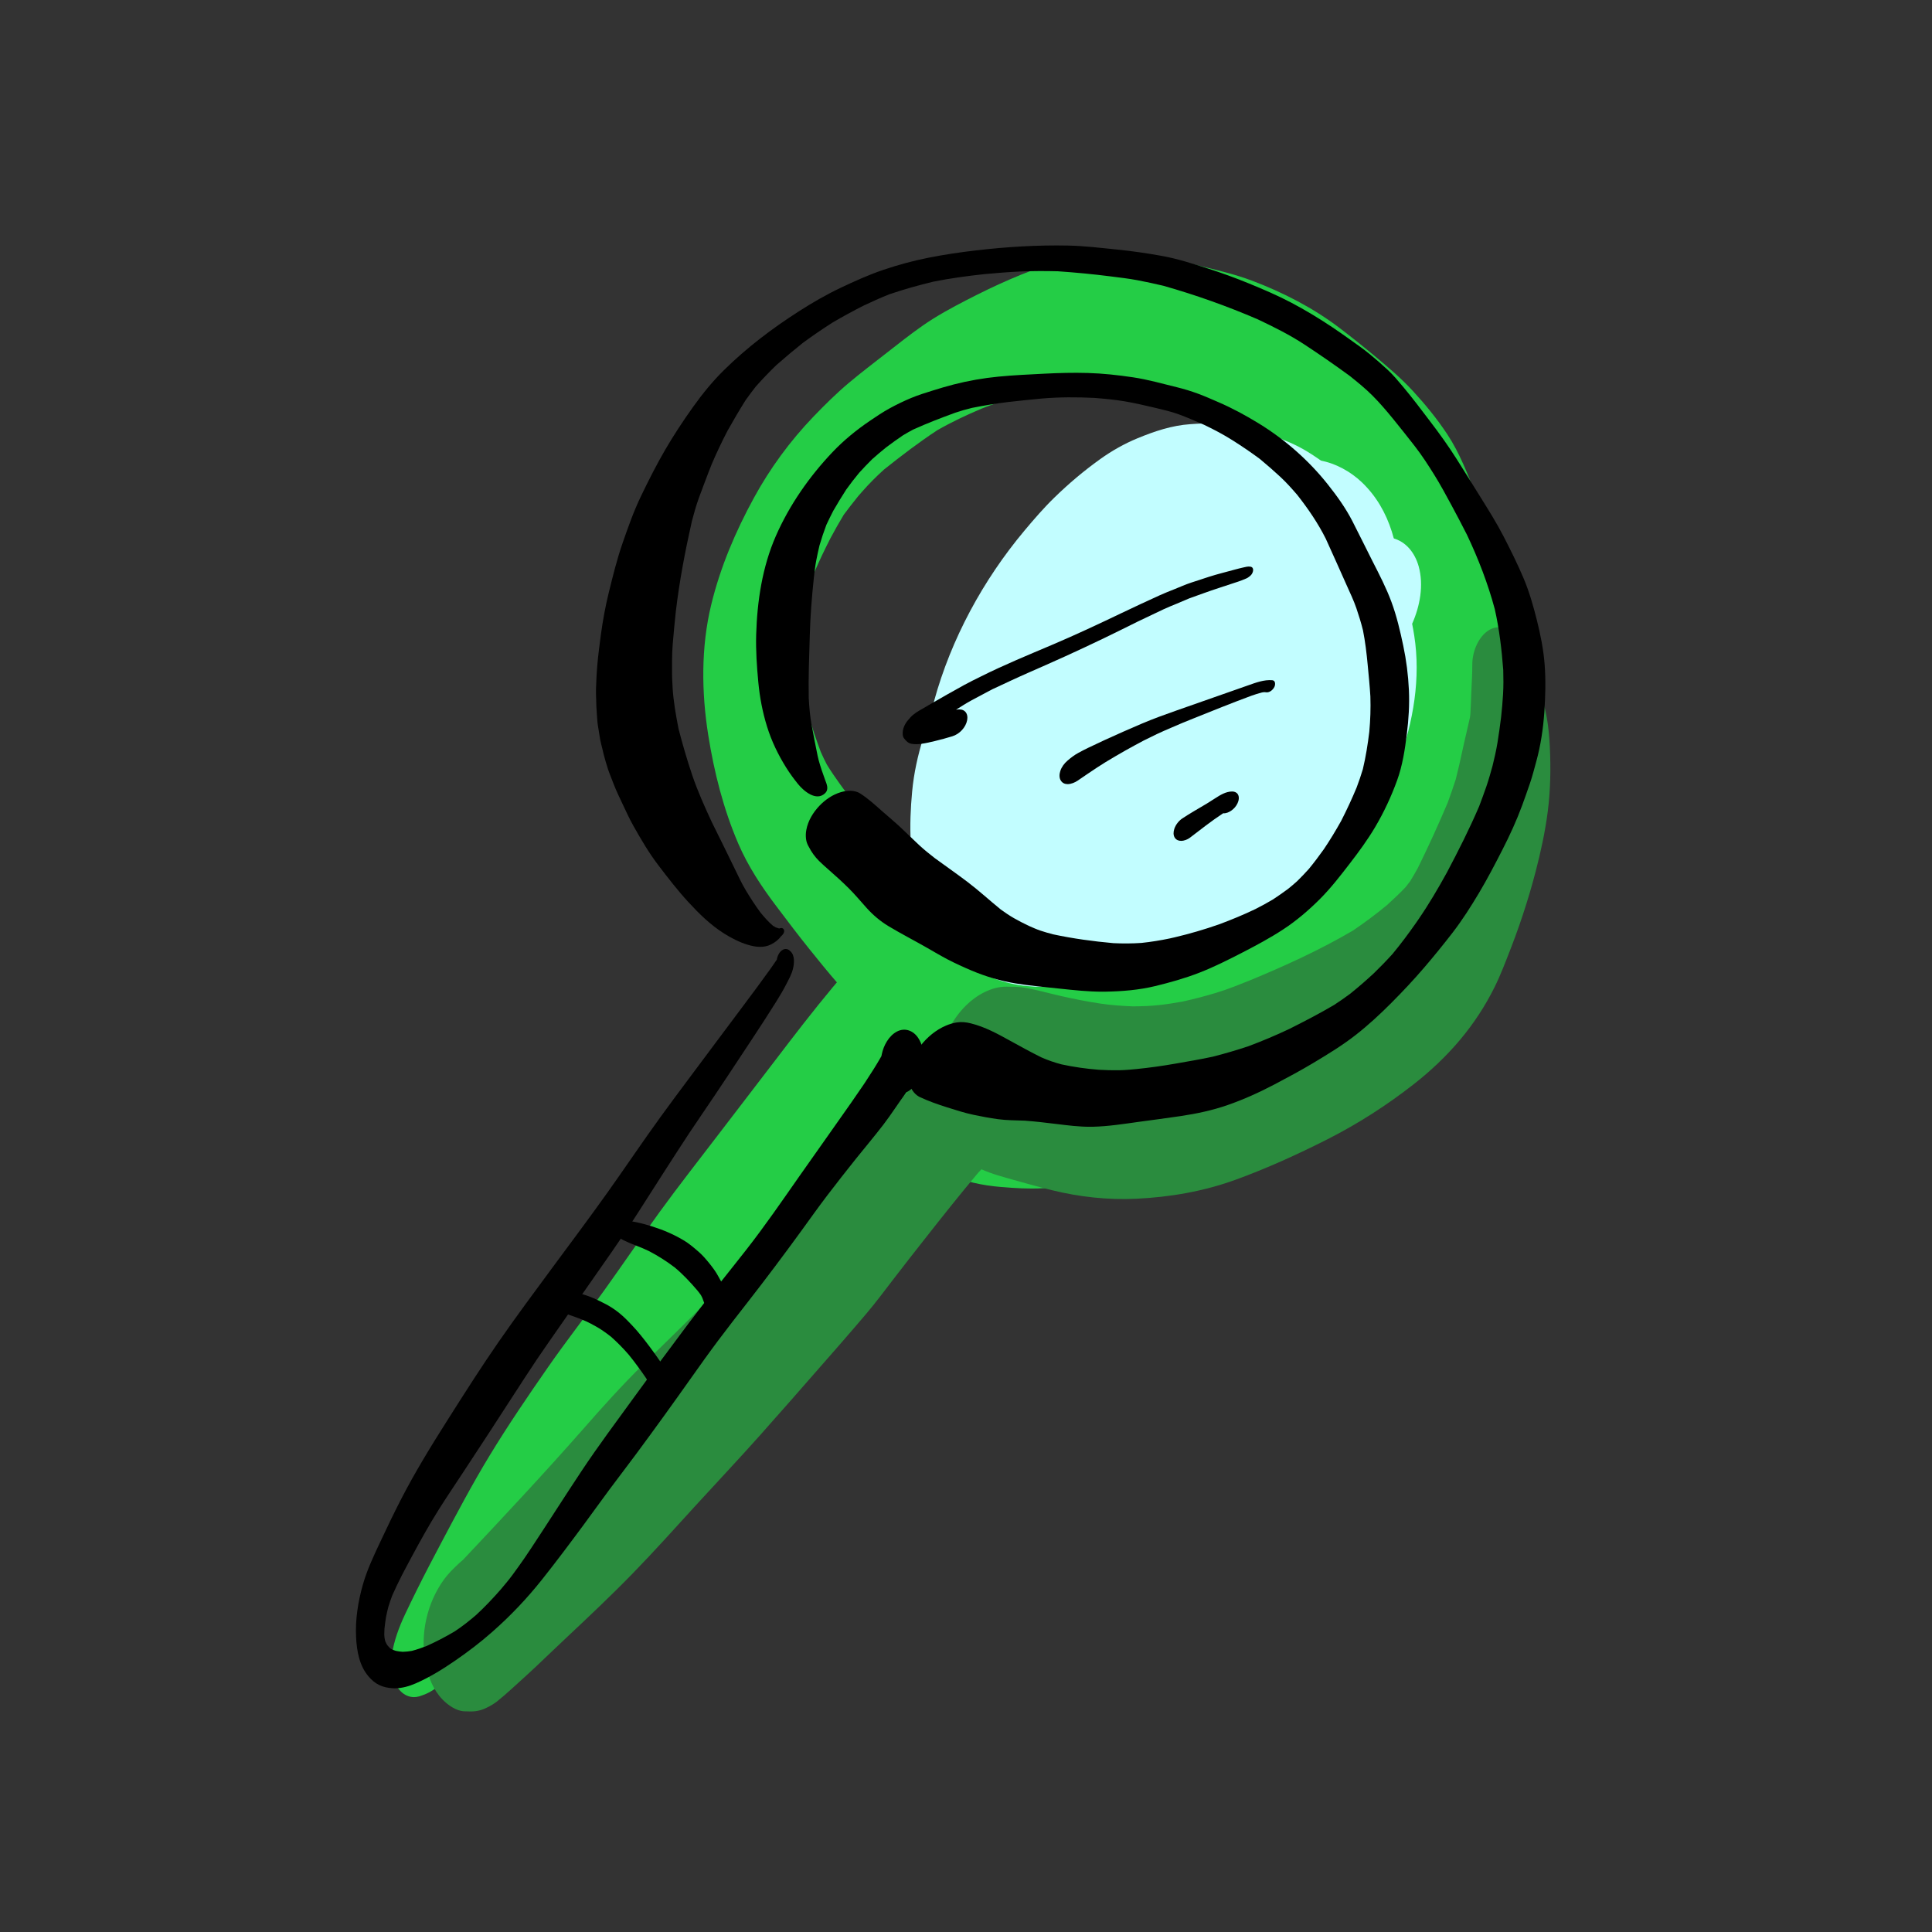
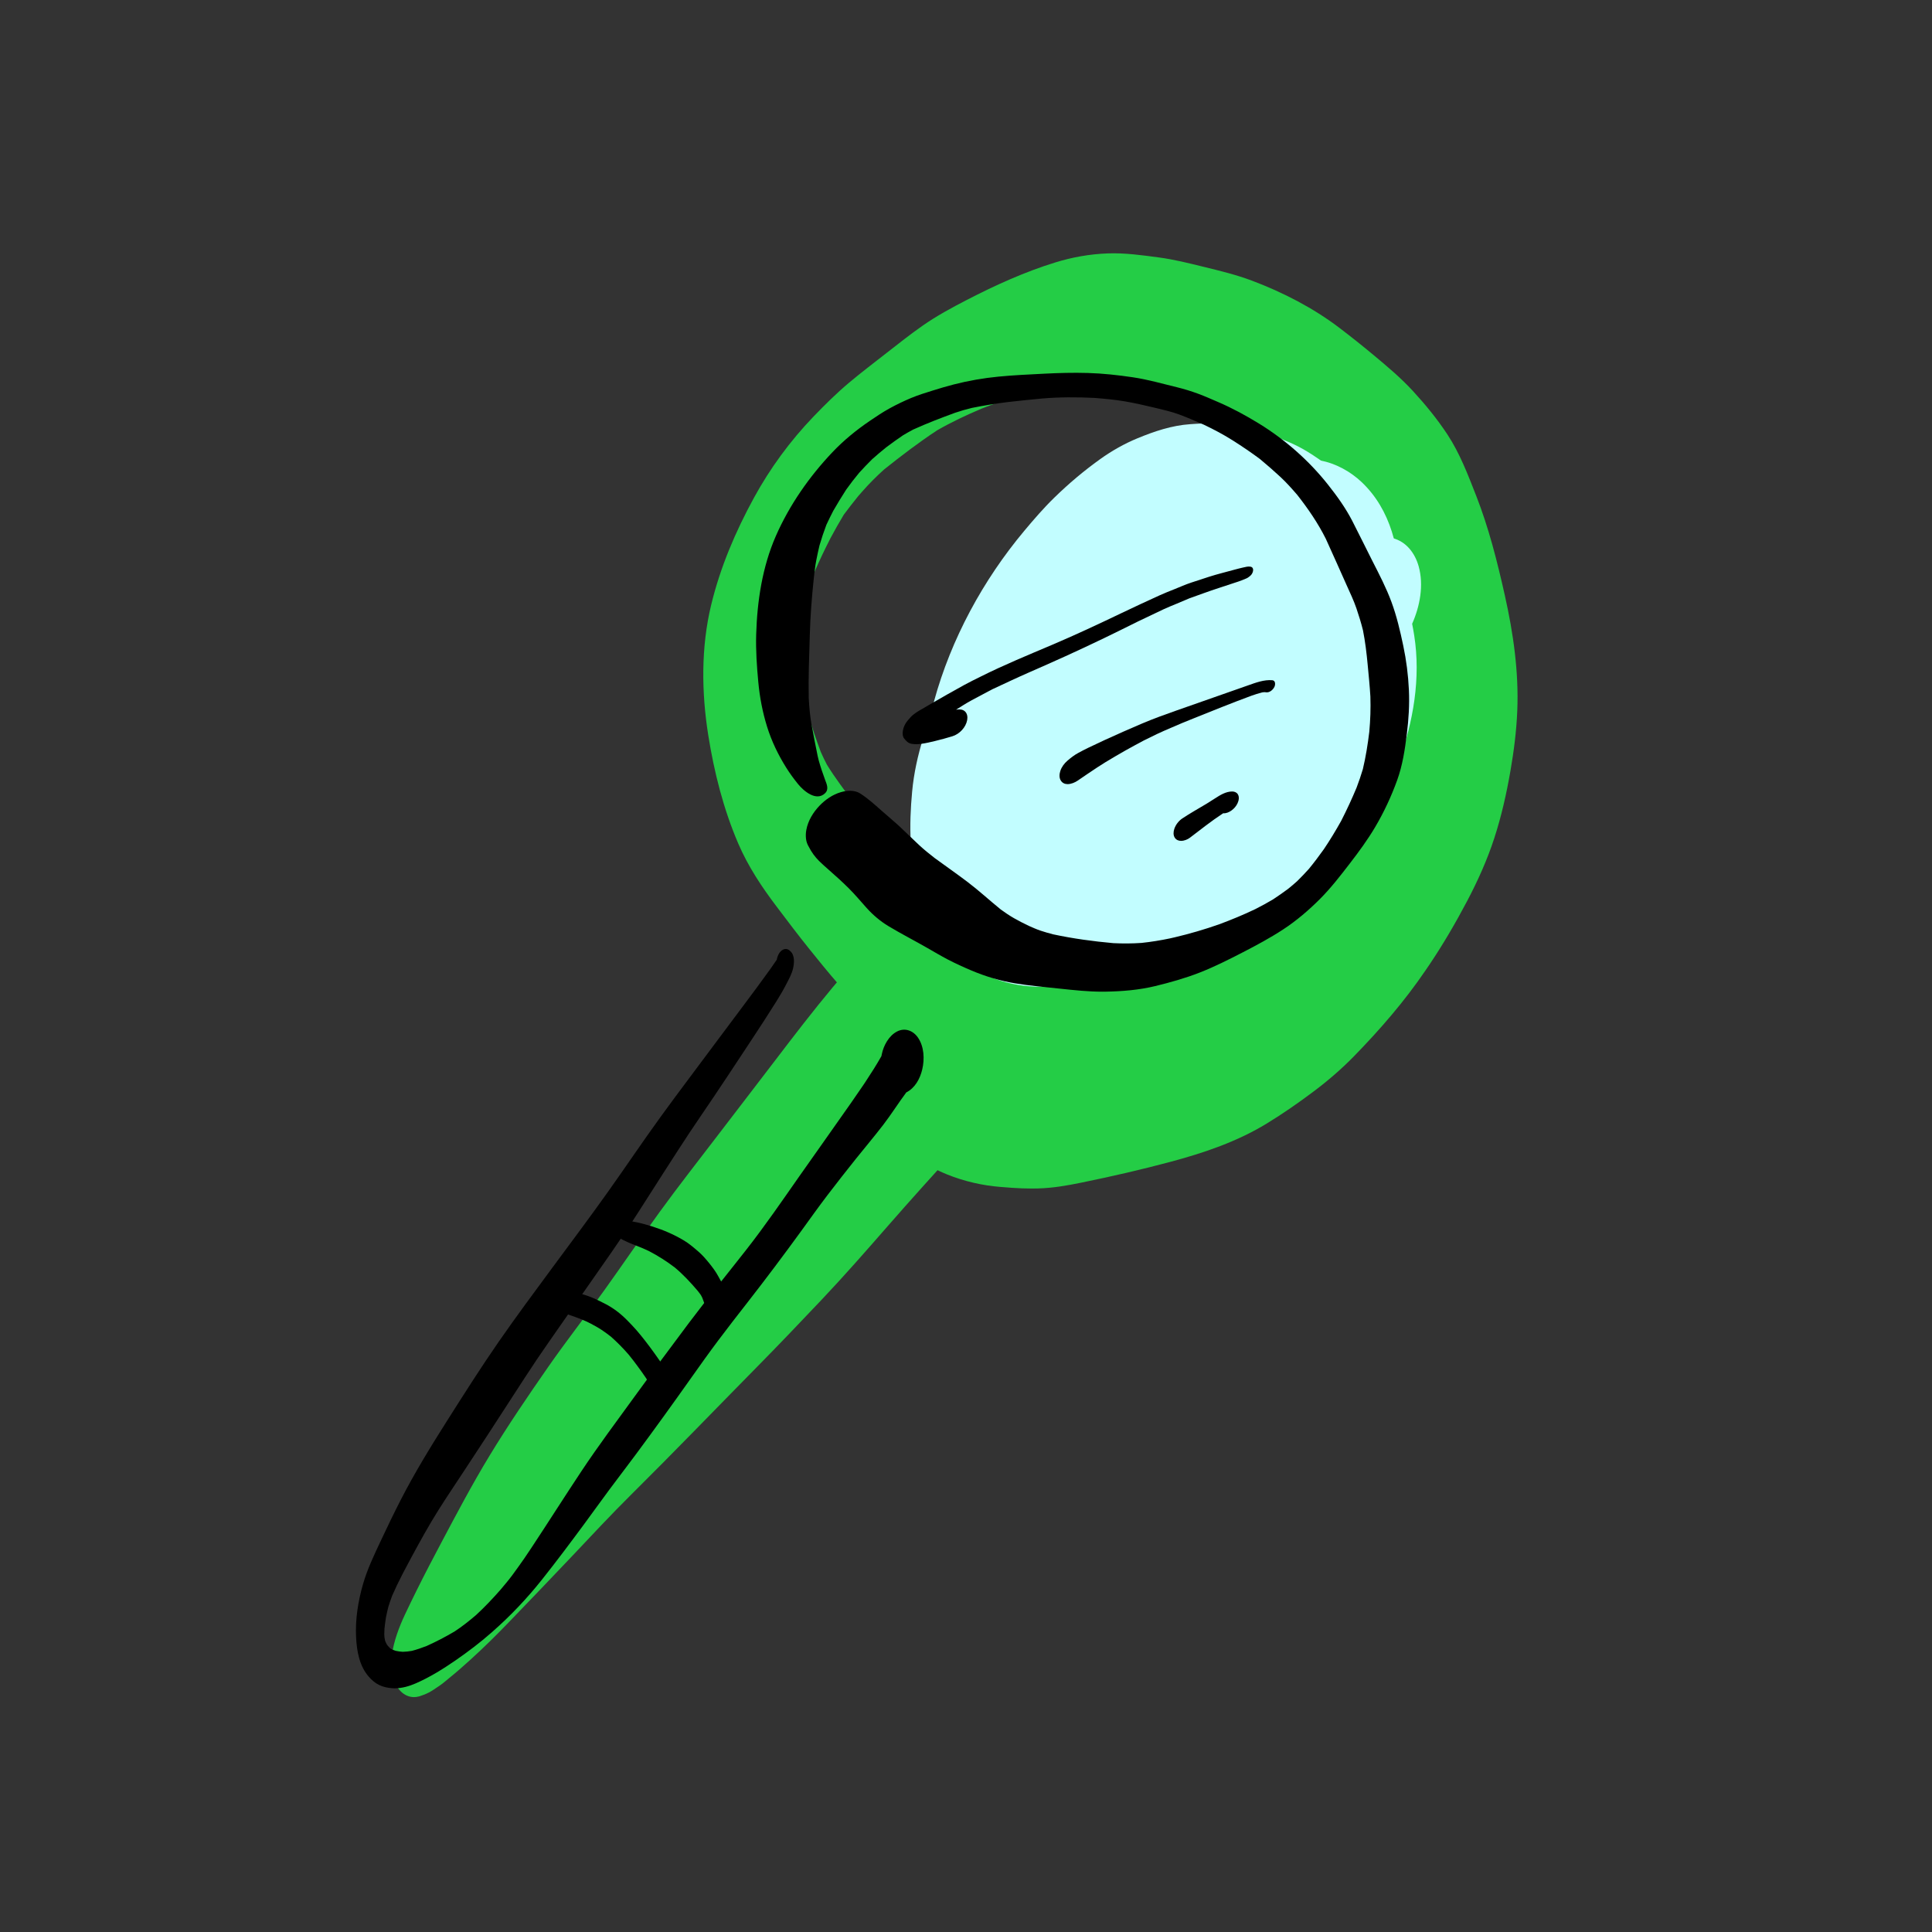
<svg xmlns="http://www.w3.org/2000/svg" xmlns:ns1="http://www.inkscape.org/namespaces/inkscape" xmlns:ns2="http://sodipodi.sourceforge.net/DTD/sodipodi-0.dtd" width="500" height="500" viewBox="0 0 132.292 132.292" version="1.1" id="svg739" ns1:version="1.1 (c4e8f9e, 2021-05-24)" ns2:docname="t0274.svg" ns1:export-filename="/Users/koazumi/Desktop/ビットマップ.png" ns1:export-xdpi="96" ns1:export-ydpi="96">
  <rect x="0" y="0" width="132.292" height="132.292" fill="#333333" stroke="none" />
  <ns2:namedview id="namedview741" pagecolor="#ffffff" bordercolor="#666666" borderopacity="1.0" ns1:pageshadow="2" ns1:pageopacity="0.0" ns1:pagecheckerboard="0" ns1:document-units="mm" showgrid="false" units="px" ns1:zoom="1.0998546" ns1:cx="192.29815" ns1:cy="352.3193" ns1:window-width="1716" ns1:window-height="1027" ns1:window-x="95" ns1:window-y="25" ns1:window-maximized="0" ns1:current-layer="layer1" />
  <defs id="defs736" />
  <g ns1:label="レイヤー 1" ns1:groupmode="layer" id="layer1">
    <g id="g6534" transform="matrix(0.195,0,0,-0.195,-491.778,607.044)">
      <g id="g326" transform="matrix(1,0,0,-1,2877.376,2695.94)">
        <path d="m 0,0 c -2.918,-0.211 -5.82,-0.402 -8.715,-0.844 -6.461,-0.984 -12.883,-2.969 -18.711,-5.926 -2.672,-1.355 -5.914,-2.965 -8.383,-4.816 -3.09,-2.312 -6.008,-4.797 -8.805,-7.457 -0.664,-0.629 -1.211,-1.348 -1.789,-2.055 -1.641,-2.016 -3.324,-3.996 -4.805,-6.129 -1.379,-1.984 -2.645,-4.039 -3.914,-6.094 -7.047,-11.408 -8.814,-25.523 -6.383,-38.755 -3.345,-3.84 -6.536,-7.823 -9.719,-11.764 -3.938,-4.879 -7.703,-9.891 -11.484,-14.891 -5.266,-6.961 -10.043,-14.129 -13.508,-22.203 -5.203,-12.125 -8.465,-25.07 -10.527,-38.074 -2.379,-14.977 -2.551,-30.82 1.02,-45.625 3.203,-13.273 8.512,-25.734 15.043,-37.691 5.644,-10.328 12.707,-19.957 20.848,-28.438 3.996,-4.164 8.141,-8.262 12.566,-11.977 4.277,-3.59 8.723,-6.965 13.125,-10.406 4.164,-3.25 8.293,-6.524 12.621,-9.555 4.914,-3.441 10.23,-6.32 15.555,-9.07 10,-5.164 20.449,-9.91 31.219,-13.219 5.981,-1.836 12.035,-2.898 18.281,-3.133 6.008,-0.227 12.137,0.637 18.078,1.434 5.242,0.703 10.402,2 15.531,3.258 5.734,1.406 11.52,2.797 17.055,4.883 10.832,4.082 21.484,9.559 30.707,16.578 4.101,3.117 8.141,6.344 12.098,9.637 4.723,3.934 9.465,7.926 13.637,12.453 4.441,4.82 8.559,9.844 12.168,15.316 4.352,6.594 7.219,14.164 10.086,21.465 4.445,11.324 7.449,23.25 10.098,35.098 2.977,13.301 4.926,26.871 4.359,40.527 -0.293,7.109 -1.191,14.152 -2.41,21.152 -1.387,7.969 -3.141,15.785 -5.644,23.488 -2.5,7.688 -5.809,15.031 -9.57,22.168 -4.019,7.62 -8.385,15.103 -13.193,22.256 0.367,-0.539 0.733,-1.077 1.099,-1.615 -0.376,0.552 -0.752,1.105 -1.128,1.658 -0.388,0.577 -0.779,1.152 -1.173,1.725 0.223,-0.33 0.447,-0.659 0.671,-0.988 -1.062,1.561 -2.126,3.123 -3.191,4.684 0.766,-1.129 1.535,-2.254 2.301,-3.383 -7.359,10.836 -15.938,20.727 -25.074,30.098 -4.328,4.445 -9.18,8.625 -14.149,12.355 -5.355,4.027 -10.797,7.805 -16.52,11.305 -10.328,6.316 -21.906,10.25 -33.539,13.371 -10.406,2.793 -20.973,5.215 -31.527,7.371 C 19.246,-0.797 14.262,0.082 9.094,0.215 8.355,0.234 7.6,0.244 6.837,0.244 4.547,0.244 2.186,0.158 0,0 Z m 47.508,-79.582 c 5.554,-0.332 11.008,-0.902 16.502,-1.7 2.549,-0.543 5.071,-1.132 7.604,-1.788 2.539,-0.656 5.017,-1.601 7.471,-2.552 3.658,-1.601 7.317,-3.262 10.701,-5.385 0.189,-0.119 0.377,-0.238 0.565,-0.357 2.073,-1.496 4.064,-3.031 6.04,-4.625 2.599,-2.475 5.085,-5.022 7.509,-7.668 4.01,-4.813 7.82,-9.741 11.456,-14.843 3.776,-5.78 7.289,-11.72 10.669,-17.739 1.36,-2.686 2.654,-5.394 3.885,-8.149 0.716,-1.922 1.393,-3.853 2.032,-5.804 0.705,-2.679 1.338,-5.369 1.917,-8.078 0.335,-1.999 0.639,-3.998 0.899,-6.011 0.073,-1.58 0.115,-3.158 0.13,-4.74 -0.168,-2.534 -0.394,-5.053 -0.671,-7.578 -1.217,-8.238 -2.706,-16.388 -4.644,-24.49 -1.514,-5.54 -3.29,-10.993 -5.252,-16.39 -0.754,-1.775 -1.536,-3.524 -2.354,-5.276 -1.514,-2.473 -3.117,-4.854 -4.847,-7.205 -7.415,-8.812 -15.767,-16.721 -24.213,-24.548 -3.011,-2.488 -6.084,-4.837 -9.316,-7.066 -3.315,-2.29 -6.815,-4.321 -10.325,-6.303 -9.509,-4.728 -19.523,-8.185 -29.737,-11.066 -6.411,-1.62 -12.788,-3.02 -19.387,-3.424 -3.254,0.151 -6.427,0.48 -9.65,0.963 -8.683,1.823 -16.966,4.567 -25.243,7.79 -5.358,2.264 -10.561,4.72 -15.617,7.618 -6.454,4.253 -12.602,8.943 -18.641,13.76 -2.688,2.435 -5.247,4.983 -7.647,7.722 0.304,-0.347 0.607,-0.694 0.91,-1.041 -0.782,0.894 -1.563,1.788 -2.345,2.681 -1.734,2.145 -3.411,4.293 -5.048,6.5 -1.641,2.7 -3.171,5.448 -4.665,8.23 -1.973,3.858 -3.84,7.739 -5.55,11.716 -1.043,2.934 -2.012,5.874 -2.924,8.845 -0.742,2.904 -1.421,5.804 -2.03,8.733 -0.11,0.791 -0.218,1.581 -0.329,2.371 -0.147,2.49 -0.23,4.975 -0.262,7.477 0.157,3.605 0.428,7.174 0.816,10.763 0.748,4.092 1.595,8.137 2.548,12.181 1.263,4.414 2.716,8.717 4.317,13.006 0.669,1.497 1.373,2.974 2.131,4.428 2.824,4.635 6.164,8.926 9.334,13.328 2.957,4.102 5.809,8.285 8.586,12.508 3.391,5.158 6.691,10.355 10.117,15.47 5.894,-1.959 12.775,-1.583 17.786,2.401 2.875,2.289 6.195,4.004 8.992,6.383 3.36,2.863 6.654,5.795 9.959,8.718 1.917,1.522 3.905,2.938 5.988,4.216 3.78,1.792 7.699,3.115 11.704,4.271 5.375,1.178 10.756,1.599 16.232,1.839 4.629,0.088 9.284,0.184 13.899,-0.091 z" style="fill:#24cd46;fill-opacity:1;fill-rule:nonzero;stroke:none" id="path328" ns1:connector-curvature="0" />
      </g>
      <g id="g330" transform="matrix(1,0,0,-1,2662.613,2519.181)">
        <path d="m 0,0 c -3.09,-3.18 -3.731,-8.383 -3.109,-12.582 0.742,-5.062 2.523,-9.859 4.699,-14.473 1.324,-2.805 2.676,-5.59 4.055,-8.371 2.734,-5.516 5.586,-10.969 8.469,-16.406 5.519,-10.402 10.996,-20.809 17.117,-30.875 6.457,-10.625 13.473,-20.93 20.574,-31.133 6.34,-9.113 13.203,-17.871 19.676,-26.891 6.566,-9.152 12.883,-18.477 19.508,-27.59 6.601,-9.082 13.547,-17.934 20.363,-26.855 6.746,-8.836 13.543,-17.633 20.281,-26.473 6.555,-8.602 13.148,-17.188 20.07,-25.496 2.619,-3.151 5.311,-6.239 8.012,-9.318 1.577,-1.835 3.118,-3.694 4.601,-5.608 0.934,-1.203 1.797,-2.461 2.664,-3.715 3.742,-5.402 8.836,-9.93 14.672,-12.93 5.66,-2.914 12.149,-3.617 18.145,-1.234 8.793,3.488 14.164,12.336 16.957,20.938 2.91,8.957 3.352,18.703 2.066,27.988 -1.473,10.633 -5.324,20.477 -11.59,29.176 -2.891,4.012 -6.449,7.606 -10.414,10.582 -0.376,0.283 -0.747,0.569 -1.117,0.858 -4.313,4.144 -8.246,8.672 -12.254,13.107 -4.183,4.629 -8.294,9.317 -12.409,14.002 -7.643,8.759 -15.305,17.499 -23.298,25.944 -7.43,7.844 -14.879,15.66 -22.461,23.355 -14.723,14.941 -29.262,30.051 -44.16,44.816 -7.219,7.152 -14.121,14.582 -21.098,21.961 -7.293,7.715 -14.66,15.359 -22.023,23.008 -4.336,4.504 -8.773,8.879 -13.402,13.082 -2.422,2.199 -4.891,4.387 -7.438,6.441 -1.145,0.922 -2.254,1.93 -3.477,2.75 -0.797,0.535 -1.594,1.07 -2.391,1.605 C 9.738,0.707 8.199,1.258 6.461,1.844 6.462,1.838 6.463,1.832 6.464,1.826 5.88,1.994 5.291,2.076 4.708,2.076 2.985,2.076 1.317,1.357 0,0 Z" style="fill:#24cd46;fill-opacity:1;fill-rule:nonzero;stroke:none" id="path332" ns1:connector-curvature="0" />
      </g>
      <g id="g334" transform="matrix(1,0,0,-1,2685.031,2512.124)">
-         <path d="m 0,0 c -2.848,-0.082 -5.801,-2.18 -7.688,-4.121 -3.281,-3.375 -5.082,-8.027 -5.969,-12.57 -1.988,-10.199 0.406,-21.254 6.504,-29.648 1.476,-2.031 3.25,-3.742 5.059,-5.453 0.507,-0.479 1.033,-0.942 1.577,-1.379 14.137,-15.023 28.257,-30.089 41.883,-45.575 6.975,-7.975 14.03,-15.819 21.591,-23.257 7.617,-7.488 15.344,-14.871 22.77,-22.555 15.035,-15.555 29.355,-31.77 44.098,-47.602 5.328,-5.723 11.051,-11.023 16.746,-16.375 5.242,-4.925 10.273,-10.081 15.092,-15.419 1.133,-1.366 2.214,-2.759 3.248,-4.204 0.488,-0.737 0.974,-1.475 1.46,-2.213 1.899,-6.447 4.891,-12.657 9.699,-17.441 3.621,-3.606 8.953,-6.691 14.242,-6.641 2.074,0.024 4.156,-0.012 6.207,0.336 4.391,0.742 8.664,1.973 13,2.961 4.578,1.043 9.16,1.938 13.805,2.641 3.763,0.57 7.578,0.819 11.383,0.975 3.151,-0.027 6.281,-0.118 9.418,-0.471 2.694,-0.301 5.361,-0.732 8.024,-1.208 4.011,-0.877 7.939,-1.907 11.878,-3.097 4.017,-1.216 7.94,-2.816 11.838,-4.368 12.368,-5.133 24.57,-10.674 36.119,-17.469 4.168,-2.814 8.152,-5.783 12.021,-9 2.199,-2.009 4.381,-4.031 6.429,-6.195 0.554,-0.68 1.094,-1.37 1.619,-2.073 0.955,-1.538 1.842,-3.111 2.723,-4.693 3.729,-7.56 7.226,-15.215 10.506,-22.98 0.988,-2.693 1.917,-5.384 2.799,-8.109 0.834,-3.336 1.623,-6.673 2.329,-10.039 0.826,-3.929 1.824,-7.822 2.672,-11.742 0.049,-0.344 0.094,-0.688 0.136,-1.033 0.149,-2.635 0.256,-5.27 0.348,-7.908 0.117,-3.195 0.359,-6.391 0.34,-9.59 -0.031,-4.172 1.789,-9.164 5.231,-11.715 1.328,-0.988 2.953,-1.594 4.629,-1.363 2.52,0.348 4.016,2.285 5.164,4.355 0.008,0.014 0.015,0.028 0.023,0.042 2.405,3.977 4.733,7.973 6.508,12.283 2.023,4.902 3.684,9.777 4.609,15.012 0.594,3.375 0.894,6.805 1.059,10.223 0.371,7.609 0.238,15.293 -0.742,22.855 -0.922,7.074 -2.422,13.965 -4.215,20.859 -2.642,10.159 -6.006,20.301 -9.924,30.044 0.448,-1.11 0.893,-2.218 1.341,-3.329 -1.875,4.684 -3.617,9.441 -5.863,13.961 -3.297,6.641 -7.293,12.727 -12.035,18.398 -4.809,5.75 -10.402,11.035 -16.301,15.652 -9.438,7.387 -19.598,13.922 -30.293,19.344 -10.465,5.301 -21.246,10.211 -32.273,14.226 -11.246,4.09 -23.039,6.125 -34.973,6.688 -9.899,0.465 -19.871,-0.625 -29.477,-2.988 -5.41,-1.328 -10.773,-2.848 -16.133,-4.359 -1.969,-0.555 -3.926,-1.141 -5.844,-1.844 -0.965,-0.356 -1.913,-0.739 -2.852,-1.149 -0.39,0.401 -0.776,0.806 -1.156,1.217 -6.505,7.71 -12.765,15.637 -19.003,23.561 -3.547,4.5 -7.074,9.016 -10.566,13.559 -3.18,4.129 -6.289,8.332 -9.66,12.309 -2.848,3.352 -5.707,6.691 -8.605,10 0.731,-0.836 1.461,-1.672 2.195,-2.508 -2.074,2.383 -4.152,4.766 -6.231,7.141 0.372,-0.425 0.743,-0.85 1.113,-1.276 -1.445,1.653 -2.893,3.303 -4.341,4.955 -7.206,8.249 -14.424,16.492 -21.714,24.672 -7.32,8.215 -14.879,16.207 -22.297,24.332 -7.34,8.043 -14.617,16.156 -22.207,23.957 -7.574,7.785 -15.484,15.234 -23.395,22.668 -3.57,3.352 -7.098,6.754 -10.656,10.117 -1.914,1.812 -3.875,3.574 -5.82,5.352 -0.914,0.836 -1.836,1.664 -2.754,2.496 -1.652,1.5 -3.328,2.973 -5.078,4.355 C 9.902,-2.254 7.512,-0.957 5.707,-0.426 4.404,-0.039 3.304,0.052 2.137,0.052 1.464,0.052 0.769,0.021 0,0 Z" style="fill:#2a8c3e;fill-opacity:1;fill-rule:nonzero;stroke:none" id="path336" ns1:connector-curvature="0" />
-       </g>
+         </g>
      <g id="g494" transform="matrix(1,0,0,-1,2887.82,2770.689)">
        <path d="m 0,0 c -4.434,-0.93 -8.871,-2.707 -12.812,-4.941 -9.41,-5.328 -16.133,-13.637 -20.785,-23.289 -4.43,-9.199 -6.84,-19.699 -7.773,-29.828 -1.176,-12.746 0.105,-25.777 3.488,-38.113 5.969,-21.789 17.207,-42.516 31.707,-59.824 3.363,-4.012 6.785,-7.984 10.539,-11.637 5.101,-4.961 10.25,-9.312 16.035,-13.469 4.055,-2.914 8.527,-5.449 13.145,-7.355 5.965,-2.457 12.051,-4.512 18.543,-4.953 2.918,-0.195 5.742,-0.387 8.652,-0.207 2.852,0.176 5.699,0.676 8.516,1.086 3.914,0.566 7.766,1.734 11.473,3.074 4.414,1.598 8.617,3.297 12.609,5.769 2.547,1.578 5.039,3.266 7.375,5.137 2.551,2.039 4.719,4.562 6.914,6.949 2.461,2.676 4.598,5.547 6.508,8.637 1.867,3.015 3.658,6.068 5.285,9.209 1.228,-0.061 2.464,0.042 3.687,0.35 4.844,1.219 7.91,5.328 9.191,9.965 1.817,6.58 0.45,13.922 -2.305,20.128 0.27,1.367 0.514,2.741 0.731,4.122 2.348,14.961 -0.332,30.355 -5.461,44.453 -5.164,14.195 -13.855,27.496 -24.371,38.293 -8.601,8.828 -18.863,16.434 -30.129,21.516 -4.17,1.881 -8.445,3.589 -12.85,4.842 C 44.124,-3.047 28.627,0.999 13.266,1.445 12.891,1.456 12.514,1.462 12.138,1.462 8.072,1.462 3.955,0.826 0,0 Z" style="fill:#c2fdff;fill-opacity:1;fill-rule:nonzero;stroke:none" id="path496" ns1:connector-curvature="0" />
      </g>
      <g id="g498" transform="matrix(1,0,0,-1,2865.742,2772.035)">
        <path d="m 0,0 c -4.988,-2.941 -8.934,-6.426 -12.469,-11.031 -3.793,-4.941 -6.293,-10.699 -8.266,-16.551 -3.859,-11.449 -3.875,-23.633 -2.766,-35.516 1.188,-12.73 5.527,-25.137 10.906,-36.645 5.035,-10.773 12.113,-20.441 20.004,-29.27 6.605,-7.391 14.379,-13.645 22.48,-19.305 9.537,-6.667 20.081,-11.784 30.778,-16.307 4.689,-2.735 9.544,-5.205 14.519,-7.299 9,-3.793 18.387,-6.941 28.152,-7.953 2.824,-0.293 5.68,-0.488 8.52,-0.445 2.656,0.035 5.344,0.57 7.949,1.027 5.352,0.941 10.602,3.856 14.52,7.562 10.335,9.792 13.449,23.935 13.422,37.751 0,0.001 2e-4,0.002 2e-4,0.003 0.174,2.594 0.186,5.165 0.089,7.728 1.334,9.334 1.443,18.796 -0.253,28.147 -2.281,12.594 -6.328,24.742 -12.375,36.047 -5.887,11.012 -13.09,21.445 -21.957,30.281 -3.715,3.703 -7.59,7.266 -11.777,10.426 -2.664,2.008 -5.281,4.016 -8.066,5.848 -2.977,1.953 -6.125,3.688 -9.223,5.434 C 76.156,-5.539 67.344,-2.133 58.496,0.414 49.825,2.911 40.506,4.919 31.367,5.043 30.924,5.095 30.48,5.142 30.035,5.184 27.634,5.411 25.215,5.543 22.804,5.543 14.86,5.543 6.985,4.117 0,0 Z m 56.794,-79.117 c 4.213,-0.375 8.37,-1.003 12.51,-1.885 3.295,-0.877 6.535,-1.904 9.725,-3.103 1.261,-0.561 2.508,-1.149 3.741,-1.766 2.984,-7.373 6.149,-14.676 8.758,-22.192 0.014,-0.052 0.028,-0.104 0.042,-0.156 -0.025,0.005 -0.049,0.01 -0.074,0.015 -2.016,0.576 -3.997,1.253 -5.956,1.996 -2.531,1.122 -5.006,2.352 -7.437,3.677 -2.769,1.691 -5.465,3.493 -8.1,5.388 -2.797,2.196 -5.512,4.49 -8.15,6.877 -2.204,2.167 -4.34,4.4 -6.409,6.696 -1.155,1.409 -2.282,2.841 -3.383,4.294 0.068,0.014 0.137,0.028 0.205,0.042 1.508,0.117 3.011,0.151 4.526,0.12 z" style="fill:#c2fdff;fill-opacity:1;fill-rule:nonzero;stroke:none" id="path500" ns1:connector-curvature="0" />
      </g>
      <g id="g736" transform="matrix(1,0,0,-1,2659.61,2520.237)">
        <path d="m 0,0 c -1.562,-0.113 -3.059,-0.426 -4.481,-1.098 -1.445,-0.684 -2.664,-1.754 -3.707,-2.949 -3.281,-3.762 -4.184,-8.906 -4.441,-13.734 -0.336,-6.312 0.695,-12.746 2.438,-18.797 1.484,-5.156 3.828,-10.055 6.098,-14.902 2.281,-4.871 4.609,-9.711 7.062,-14.496 4.992,-9.746 10.762,-19.129 16.625,-28.367 5.844,-9.211 11.703,-18.449 17.922,-27.414 6.149,-8.855 12.57,-17.516 18.977,-26.184 6.469,-8.746 12.984,-17.453 19.289,-26.312 6.211,-8.727 12.176,-17.629 18.461,-26.301 6.34,-8.742 12.891,-17.332 19.316,-26.012 6.406,-8.656 12.977,-17.203 19.254,-25.953 0.777,-1.086 1.535,-2.191 2.285,-3.301 0.234,-1.352 0.902,-2.848 2.164,-3.504 1.027,-0.535 1.957,-0.168 2.621,0.57 -0.012,-0.016 -0.019,-0.031 -0.031,-0.047 1.629,1.434 1.379,4.246 0.945,6.109 -0.461,1.965 -1.496,3.766 -2.406,5.551 -1.062,2.09 -2.277,4.109 -3.519,6.094 -2.801,4.484 -5.688,8.91 -8.598,13.324 -5.684,8.613 -11.344,17.234 -17.164,25.754 0.004,-0.008 0.008,-0.012 0.012,-0.02 -0.016,0.024 -0.031,0.047 -0.051,0.07 -0.008,0.016 -0.019,0.035 -0.031,0.051 0.004,-0.004 0.008,-0.012 0.012,-0.016 -1.547,2.297 -3.098,4.59 -4.644,6.883 -6.094,9.258 -12.024,18.625 -18,27.957 -5.957,9.316 -12.406,18.324 -18.73,27.395 -5.598,8.035 -11.246,16.031 -16.773,24.117 -5.699,8.539 -11.191,17.211 -16.812,25.801 -3.027,4.629 -6.07,9.25 -9.101,13.879 -2.883,4.402 -5.848,8.762 -8.649,13.215 -3.453,5.484 -6.574,11.148 -9.645,16.852 -0.762,1.41 -1.512,2.832 -2.262,4.25 -0.109,0.211 -0.223,0.422 -0.336,0.633 -0.192,0.387 -0.391,0.766 -0.594,1.148 -1.219,2.391 -2.394,4.789 -3.465,7.25 -0.488,1.305 -0.934,2.613 -1.348,3.941 -0.309,1.234 -0.59,2.469 -0.84,3.715 -0.203,1.309 -0.375,2.617 -0.516,3.934 -0.039,0.664 -0.062,1.328 -0.074,2 0.02,0.379 0.043,0.758 0.078,1.137 0.055,0.332 0.121,0.664 0.192,0.996 0.043,0.137 0.086,0.274 0.133,0.41 0.137,0.301 0.273,0.59 0.426,0.883 0.121,0.191 0.25,0.379 0.383,0.562 0.266,0.305 0.539,0.598 0.828,0.887 0.144,0.105 0.293,0.211 0.445,0.309 0.516,0.242 1.027,0.441 1.57,0.617 0.812,0.168 1.605,0.277 2.43,0.332 1.086,-0.027 2.141,-0.141 3.203,-0.328 1.789,-0.465 3.484,-1.055 5.199,-1.723 3.363,-1.516 6.613,-3.207 9.793,-5.082 2.684,-1.762 5.152,-3.719 7.586,-5.805 3.051,-2.82 5.871,-5.797 8.605,-8.926 1.402,-1.672 2.828,-3.336 4.125,-5.098 1.438,-1.938 2.824,-3.91 4.211,-5.891 0.785,-1.168 1.574,-2.336 2.359,-3.504 5.965,-9.012 11.742,-18.148 17.723,-27.148 5.867,-8.82 12.215,-17.316 18.438,-25.891 6.336,-8.734 12.738,-17.43 19.227,-26.055 6.582,-8.746 13.508,-17.227 20.254,-25.848 6.523,-8.344 12.52,-17.078 18.586,-25.75 6.047,-8.641 12.199,-17.207 18.227,-25.863 1.414,-2.027 2.824,-4.059 4.207,-6.113 0.144,-0.211 0.285,-0.422 0.426,-0.637 0.035,-0.051 0.074,-0.105 0.109,-0.156 0.024,-0.039 0.051,-0.078 0.074,-0.117 1.996,-3.023 3.949,-6.07 5.734,-9.223 0.047,-0.215 0.09,-0.434 0.133,-0.652 0.606,-3.066 2.481,-6.52 5.348,-8.008 2.75,-1.433 5.648,-0.34 7.348,2.125 2.18,3.168 2.367,7.539 1.516,11.172 -0.781,3.328 -2.543,6.524 -5.613,8.094 -2.773,3.723 -5.242,7.668 -8.07,11.355 -3.125,4.074 -6.445,7.984 -9.649,11.992 -3.359,4.203 -6.676,8.438 -9.945,12.715 -3.141,4.109 -6.125,8.336 -9.168,12.52 -6.18,8.504 -12.488,16.914 -18.957,25.203 -3.449,4.418 -6.894,8.84 -10.254,13.324 -3.223,4.301 -6.344,8.676 -9.445,13.066 -6.301,8.914 -12.688,17.777 -19.188,26.547 -3.144,4.242 -6.359,8.43 -9.512,12.664 -3.102,4.164 -6.109,8.395 -9.195,12.57 -4.762,6.441 -9.566,12.859 -14.551,19.129 -5.203,6.543 -10.98,12.652 -17.258,18.176 0.141,-0.125 0.285,-0.25 0.426,-0.375 -0.422,0.375 -0.848,0.746 -1.27,1.121 0.141,-0.125 0.281,-0.25 0.422,-0.375 -4.031,3.559 -8.32,6.805 -12.742,9.855 -4.406,3.039 -9.004,5.887 -13.914,8.027 -2.297,1 -4.832,1.727 -7.363,1.727 C 0.617,0.035 0.309,0.023 0,0 Z" style="fill:#000000;fill-opacity:1;fill-rule:nonzero;stroke:none" id="path738" ns1:connector-curvature="0" />
      </g>
      <g id="g740" transform="matrix(1,0,0,-1,2893.009,2718.347)">
-         <path d="m 0,0 c -3.75,-0.461 -7.508,-0.906 -11.277,-1.184 -3.133,-0.117 -6.293,-0.098 -9.406,-0.523 -2.852,-0.391 -5.672,-0.922 -8.492,-1.516 -3.133,-0.66 -6.176,-1.641 -9.226,-2.602 -3.434,-1.086 -6.742,-2.242 -10.004,-3.793 -0.953,-0.574 -1.73,-1.336 -2.328,-2.281 -0.984,-1.543 -1.312,-3.395 -1.262,-5.199 0.105,-3.766 1.879,-7.414 4.137,-10.351 2.332,-3.027 5.43,-5.606 8.961,-7.106 1.199,-0.516 2.438,-0.883 3.723,-1.102 1.781,-0.281 3.309,-0.109 5.039,0.32 4.922,1.223 9.379,3.66 13.785,6.105 3.617,2.008 7.254,3.996 10.965,5.836 2.305,1.012 4.621,1.812 7.062,2.453 4.351,0.934 8.711,1.559 13.152,1.898 2.383,0.133 4.758,0.203 7.145,0.16 2.441,-0.039 4.887,-0.316 7.32,-0.535 -0.426,0.039 -0.848,0.074 -1.274,0.113 4.582,-0.457 9.121,-1.098 13.656,-1.895 4.422,-0.777 8.848,-1.508 13.23,-2.465 4.172,-1.078 8.309,-2.277 12.395,-3.648 4.883,-1.828 9.695,-3.848 14.406,-6.09 5.316,-2.664 10.613,-5.41 15.73,-8.43 1.875,-1.223 3.699,-2.496 5.5,-3.828 2.871,-2.297 5.633,-4.699 8.336,-7.195 2.297,-2.223 4.512,-4.5 6.656,-6.875 2.902,-3.504 5.609,-7.129 8.219,-10.867 0.586,-0.851 1.172,-1.703 1.758,-2.555 -0.277,0.398 -0.555,0.801 -0.832,1.203 3.629,-5.266 6.852,-10.777 9.938,-16.375 4.031,-7.621 7.918,-15.293 11.312,-23.219 0.875,-2.301 1.719,-4.605 2.527,-6.934 0.832,-2.391 1.5,-4.848 2.184,-7.285 0.66,-2.707 1.289,-5.418 1.738,-8.176 0.492,-2.988 0.895,-5.984 1.27,-8.988 0.281,-2.68 0.543,-5.359 0.688,-8.047 0.16,-2.824 0.144,-5.629 0.062,-8.453 -0.547,-7.199 -1.383,-14.332 -2.973,-21.379 -2.41,-8.973 -5.766,-17.656 -9.742,-26.055 -1.789,-3.516 -3.613,-7.012 -5.492,-10.484 -1.941,-3.586 -3.879,-7.199 -6.043,-10.664 -2.152,-3.453 -4.367,-6.879 -6.871,-10.094 -2.488,-3.199 -5.012,-6.363 -7.562,-9.512 0.004,0.004 0.004,0.004 0.004,0.004 -2.309,-2.816 -4.649,-5.578 -7.223,-8.156 -2.535,-2.539 -5.297,-4.777 -8.101,-7.008 -5.164,-3.777 -10.418,-7.402 -15.762,-10.918 -5.195,-3.418 -10.777,-6.188 -16.387,-8.848 -10.805,-4.664 -21.879,-8.594 -33.195,-11.809 -3.031,-0.715 -6.043,-1.367 -9.105,-1.949 -3.137,-0.594 -6.336,-0.949 -9.5,-1.355 -6.121,-0.781 -12.254,-1.359 -18.41,-1.785 -4.43,-0.117 -8.832,-0.117 -13.262,0.078 -4.207,0.188 -8.406,0.543 -12.602,0.926 -5.996,0.652 -11.922,1.449 -17.84,2.629 -5.277,1.266 -10.441,2.723 -15.578,4.469 -3.086,1.234 -6.094,2.586 -9.098,4.016 -3.68,1.871 -7.277,3.832 -10.84,5.922 -3.527,2.262 -6.965,4.609 -10.344,7.094 -3.188,2.539 -6.293,5.141 -9.348,7.84 -2.488,2.402 -4.859,4.871 -7.156,7.461 -1.254,1.594 -2.457,3.199 -3.629,4.848 -2.203,3.504 -4.277,7.07 -6.309,10.672 -1.984,3.801 -3.801,7.641 -5.492,11.582 -0.355,0.894 -0.711,1.789 -1.066,2.684 -1.172,3.082 -2.352,6.156 -3.484,9.25 -0.988,2.711 -1.762,5.488 -2.496,8.273 -2.359,10.473 -4.391,21.066 -5.641,31.734 -0.422,3.887 -0.785,7.766 -1.105,11.664 -0.305,3.742 -0.211,7.516 -0.211,11.27 0.066,1.285 0.125,2.57 0.188,3.859 0.297,4.856 1.164,9.645 2.086,14.41 1.43,5.508 3,10.945 4.828,16.336 1.922,5.656 4.363,11.059 6.875,16.465 2.707,5.461 5.414,10.922 8.066,16.406 1.23,2.535 2.438,5.133 3.887,7.551 1.609,2.684 3.281,5.262 5.141,7.777 1.344,1.629 2.707,3.203 4.328,4.578 0.324,0.219 0.641,0.418 0.981,0.594 0.406,0.148 0.816,0.274 1.227,0.399 0.558,-0.242 1.211,-0.289 1.566,0.258 0.562,0.863 -0.227,1.93 -0.949,2.5 -0.879,1.226 -2.102,2.129 -3.449,2.82 -2.633,1.351 -5.644,0.926 -8.359,0.082 -2.891,-0.894 -5.691,-2.348 -8.238,-3.957 -4.707,-2.981 -8.66,-6.863 -12.418,-10.941 -3.789,-4.109 -7.207,-8.555 -10.594,-12.992 -3.273,-4.289 -6.008,-8.961 -8.656,-13.649 -1.41,-2.496 -2.617,-5.125 -3.836,-7.719 -1.07,-2.273 -2.191,-4.559 -3.102,-6.902 -0.559,-1.438 -1.117,-2.875 -1.676,-4.316 -0.492,-1.273 -0.84,-2.617 -1.25,-3.918 -0.445,-1.426 -0.773,-2.875 -1.117,-4.324 -0.297,-1.254 -0.656,-2.504 -0.859,-3.773 -0.238,-1.476 -0.477,-2.953 -0.715,-4.43 -0.234,-1.441 -0.262,-2.941 -0.391,-4.394 -0.141,-1.562 -0.176,-3.125 -0.215,-4.691 -0.031,-1.285 -0.113,-2.578 -0.066,-3.863 0.105,-2.902 0.234,-5.766 0.496,-8.652 0.312,-3.426 0.75,-6.824 1.211,-10.234 0.672,-4.977 1.582,-9.996 2.785,-14.875 1.438,-5.84 2.879,-11.711 4.856,-17.398 1.934,-5.578 3.91,-11.184 6.477,-16.508 2.648,-5.492 5.394,-10.938 8.461,-16.211 3,-5.16 6.281,-10.117 9.742,-14.976 3.269,-4.598 6.871,-9.031 10.891,-12.992 8,-7.883 16.922,-14.652 26.375,-20.703 4.68,-2.996 9.543,-5.816 14.57,-8.199 4.91,-2.324 9.887,-4.59 15.043,-6.328 5.18,-1.75 10.473,-3.195 15.84,-4.258 5.57,-1.105 11.141,-1.926 16.777,-2.582 10.68,-1.246 21.43,-1.899 32.18,-1.692 5.746,0.109 11.512,0.824 17.223,1.399 5.359,0.539 10.676,1.305 15.973,2.273 5.434,0.992 10.742,2.723 15.996,4.399 4.867,1.551 9.734,3.332 14.457,5.269 5.008,2.051 9.98,4.172 14.773,6.699 4.977,2.621 9.738,5.504 14.418,8.629 2.094,1.399 4.156,2.852 6.207,4.316 2.297,1.645 4.652,3.266 6.836,5.059 2.211,1.82 4.34,3.664 6.438,5.613 1.969,1.832 3.695,3.918 5.422,5.973 3.305,3.933 6.391,8.082 9.508,12.168 3.254,4.262 6.379,8.609 9.25,13.141 2.859,4.516 5.684,9.051 8.504,13.59 2.789,4.484 5.594,8.941 8.012,13.641 2.484,4.832 4.906,9.688 7.019,14.695 1.988,4.719 3.402,9.68 4.644,14.633 1.27,5.082 2.324,10.274 2.727,15.496 0.438,5.641 0.285,11.242 -0.105,16.879 -0.406,5.812 -1.277,11.676 -2.824,17.297 -0.703,2.562 -1.355,5.144 -2.215,7.664 -0.891,2.605 -1.801,5.195 -2.75,7.781 -1.953,5.293 -4.324,10.457 -6.891,15.477 -2.617,5.129 -5.281,10.242 -8.227,15.191 -2.883,4.836 -5.926,9.621 -9.371,14.082 -3.223,4.164 -6.535,8.242 -9.961,12.238 -3.684,4.297 -7.535,8.383 -11.527,12.391 -3.949,3.961 -8.027,7.738 -12.43,11.184 -4.664,3.645 -9.75,6.746 -14.816,9.785 -4.449,2.668 -9.043,5.129 -13.629,7.547 -5.391,2.836 -10.883,5.332 -16.637,7.328 -5.348,1.855 -10.812,3 -16.398,3.84 -4.875,0.731 -9.77,1.344 -14.652,2.02 -5.379,0.746 -10.754,1.601 -16.192,1.73 C 12.348,0.961 12,0.965 11.648,0.965 7.758,0.965 3.856,0.473 0,0 Z" style="fill:#000000;fill-opacity:1;fill-rule:nonzero;stroke:none" id="path742" ns1:connector-curvature="0" />
-       </g>
+         </g>
      <g id="g744" transform="matrix(1,0,0,-1,2894.224,2765.872)">
        <path d="m 0,0 c -5.262,-0.562 -10.527,-1.004 -15.754,-1.863 -5.234,-0.859 -10.492,-2.441 -15.379,-4.508 -2.836,-1.199 -5.641,-2.473 -8.371,-3.898 -2.379,-1.246 -4.688,-2.613 -7.016,-3.953 -4.566,-2.625 -9.258,-5.019 -13.777,-7.734 -2.816,-1.691 -5.445,-3.922 -7.644,-6.363 -2.074,-2.305 -4.066,-4.707 -6.262,-6.894 -2.27,-2.258 -4.633,-4.391 -7.039,-6.5 -1.164,-1.027 -2.332,-2.043 -3.434,-3.137 -1.473,-1.469 -2.68,-3.144 -3.613,-5 -0.512,-0.836 -0.832,-1.738 -0.957,-2.711 -0.137,-1.074 -0.102,-2.141 0.105,-3.203 0.578,-3.199 2.383,-6.145 4.605,-8.469 2.055,-2.144 4.629,-3.926 7.5,-4.766 2.164,-0.637 4.828,-0.82 6.816,0.457 2.879,1.848 5.332,4.129 7.887,6.379 2.102,1.852 4.262,3.637 6.309,5.551 2.172,2.043 4.289,4.137 6.473,6.168 1.754,1.629 3.621,3.133 5.516,4.598 3.812,2.785 7.691,5.484 11.457,8.332 4.051,3.066 7.766,6.504 11.703,9.699 1.512,1.09 3.039,2.137 4.66,3.062 1.695,0.973 3.43,1.84 5.188,2.688 1.363,0.602 2.723,1.215 4.141,1.691 1.469,0.496 2.957,0.914 4.457,1.297 6.938,1.484 14.027,2.453 21.094,3.086 3.301,0.164 6.57,0.148 9.879,-0.078 3.359,-0.355 6.664,-0.891 9.98,-1.586 0.52,-0.117 1.039,-0.238 1.562,-0.359 -0.082,0.019 -0.16,0.039 -0.242,0.059 0.09,-0.02 0.18,-0.039 0.27,-0.062 5.367,-1.262 10.609,-2.797 15.805,-4.621 4.285,-1.605 8.508,-3.34 12.625,-5.32 2.117,-1.074 4.191,-2.195 6.223,-3.414 1.797,-1.18 3.551,-2.414 5.277,-3.691 1.09,-0.875 2.144,-1.773 3.18,-2.707 1.398,-1.371 2.742,-2.781 4.055,-4.238 1.871,-2.266 3.629,-4.617 5.336,-7.012 2.168,-3.223 4.168,-6.531 6.059,-9.922 1.961,-3.828 3.762,-7.719 5.414,-11.684 0.812,-2.141 1.539,-4.285 2.199,-6.481 1.023,-4.328 1.723,-8.676 2.254,-13.09 0.383,-4.145 0.516,-8.238 0.383,-12.395 -0.215,-3.746 -0.606,-7.473 -0.953,-11.211 -0.379,-4.047 -0.856,-8.066 -1.649,-12.055 -0.652,-2.613 -1.438,-5.172 -2.309,-7.723 -0.938,-2.738 -2.195,-5.367 -3.379,-8.004 -2.461,-5.484 -4.879,-10.996 -7.387,-16.457 -2.762,-5.504 -6.207,-10.52 -10,-15.351 -1.879,-2.184 -3.801,-4.34 -5.91,-6.301 -2.336,-2.168 -4.726,-4.25 -7.18,-6.289 -3.074,-2.289 -6.234,-4.426 -9.469,-6.484 -3.309,-2.102 -6.723,-3.902 -10.254,-5.582 -2.894,-1.273 -5.785,-2.516 -8.754,-3.617 -2.644,-0.973 -5.434,-1.598 -8.172,-2.266 -3.644,-0.852 -7.281,-1.719 -10.976,-2.336 -3.484,-0.578 -7.016,-0.902 -10.527,-1.18 -6.121,-0.301 -12.273,-0.309 -18.379,0.211 -3.965,0.391 -7.934,0.762 -11.895,1.23 -4.274,0.508 -8.496,1.227 -12.715,2.066 -1.992,0.488 -3.938,1.031 -5.887,1.699 -4.981,1.824 -9.93,3.715 -14.762,5.91 -1.211,0.644 -2.391,1.309 -3.566,2.016 -2.008,1.359 -3.969,2.769 -5.906,4.227 -1.676,1.344 -3.305,2.723 -4.91,4.152 -1.574,1.555 -3.086,3.141 -4.57,4.777 -1.598,1.918 -3.109,3.879 -4.559,5.91 -1.578,2.43 -3.062,4.902 -4.516,7.402 -0.852,1.649 -1.668,3.301 -2.453,4.992 -0.902,2.379 -1.695,4.774 -2.41,7.223 -0.422,1.777 -0.809,3.551 -1.152,5.348 -0.391,2.027 -0.598,4.094 -0.84,6.141 -0.707,6.656 -1.223,13.301 -1.41,19.992 -0.215,7.379 -0.523,14.762 -0.371,22.137 0.188,3.184 0.438,6.359 1.024,9.5 0.664,3.578 1.348,7.156 2.09,10.719 -0.035,-0.144 -0.07,-0.293 -0.109,-0.441 0.062,0.262 0.125,0.519 0.188,0.781 0.094,0.391 0.191,0.785 0.281,1.176 -0.012,-0.051 -0.02,-0.098 -0.031,-0.148 0.031,0.137 0.062,0.27 0.094,0.402 0,-0.008 -0.004,-0.016 -0.004,-0.027 0.633,2.246 1.371,4.438 2.18,6.629 0.582,1.582 1.461,3.371 0.039,4.774 -3.07,3.023 -7.508,-0.727 -9.527,-3.223 -1.488,-1.844 -2.883,-3.738 -4.141,-5.75 -2.824,-4.512 -5.141,-9.305 -6.723,-14.398 -1.578,-5.078 -2.574,-10.301 -3.07,-15.598 -0.519,-5.535 -0.906,-11.117 -0.75,-16.68 0.34,-11.766 2.156,-23.828 6.914,-34.668 4.774,-10.875 11.742,-20.867 19.91,-29.461 3.926,-4.133 8.348,-7.734 13.055,-10.938 2.266,-1.539 4.562,-3.09 6.965,-4.406 2.469,-1.352 4.973,-2.559 7.566,-3.648 2.481,-1.039 5.098,-1.84 7.664,-2.641 2.434,-0.766 4.875,-1.488 7.344,-2.121 5.156,-1.324 10.383,-2.227 15.68,-2.742 5.328,-0.523 10.676,-0.746 16.02,-1.027 5.101,-0.266 10.188,-0.402 15.297,-0.254 5.32,0.156 10.602,0.734 15.863,1.516 5.238,0.777 10.402,2.254 15.543,3.512 2.508,0.613 4.949,1.371 7.371,2.262 2.418,0.891 4.781,1.953 7.148,2.973 4.938,2.133 9.633,4.684 14.215,7.5 9.215,5.664 17.492,12.945 24.219,21.426 3.176,4.004 6.176,8.184 8.527,12.726 2.43,4.703 4.726,9.477 7.129,14.191 2.391,4.691 4.812,9.34 6.641,14.285 1.844,4.984 3.059,10.199 4.152,15.391 1.086,5.144 1.734,10.297 1.98,15.547 0.242,5.188 -0.094,10.328 -0.731,15.477 -0.676,5.48 -1.508,11.004 -3.402,16.223 -2.07,5.719 -4.606,11.148 -7.695,16.391 -2.672,4.527 -5.82,8.805 -9.031,12.965 -3.254,4.223 -6.555,8.492 -10.324,12.274 -3.965,3.973 -8.285,7.676 -12.992,10.754 -4.527,2.961 -9.281,5.512 -14.086,7.992 -4.953,2.555 -9.93,5.066 -15.121,7.109 -5.09,2 -10.422,3.496 -15.73,4.785 C 27.645,0.469 21.832,0.938 15.992,1.043 15.602,1.051 15.211,1.055 14.82,1.055 9.867,1.055 4.922,0.523 0,0 Z" style="fill:#000000;fill-opacity:1;fill-rule:nonzero;stroke:none" id="path746" ns1:connector-curvature="0" />
      </g>
      <g id="g748" transform="matrix(1,0,0,-1,2842.075,2851.852)">
        <path d="m 0,0 c -1.234,-0.203 -1.918,-0.969 -2.66,-1.891 -0.594,-0.738 -0.566,-1.98 -0.41,-2.848 0.215,-1.184 0.793,-2.359 1.547,-3.293 0.387,-0.48 0.785,-0.949 1.207,-1.395 0.562,-0.598 1.219,-1.066 1.875,-1.543 0.644,-0.469 1.379,-0.84 2.062,-1.246 0.981,-0.586 1.969,-1.156 2.957,-1.727 1.922,-1.113 3.848,-2.215 5.774,-3.32 2.027,-1.16 4.078,-2.281 6.121,-3.414 1.879,-1.039 3.824,-1.965 5.742,-2.926 8.215,-4.121 16.742,-7.605 25.195,-11.199 8.211,-3.488 16.289,-7.277 24.332,-11.133 4.434,-2.125 8.891,-4.184 13.363,-6.223 1.668,-0.762 3.371,-1.426 5.074,-2.105 1.992,-0.793 3.969,-1.691 6.008,-2.359 2.07,-0.676 4.141,-1.355 6.215,-2.031 1.457,-0.477 2.934,-0.875 4.414,-1.281 1.586,-0.438 3.168,-0.871 4.762,-1.277 0.906,-0.227 1.809,-0.496 2.727,-0.684 0.883,-0.176 1.762,-0.48 2.66,-0.309 1.399,0.266 0.981,1.934 0.355,2.746 -0.133,0.176 -0.305,0.355 -0.504,0.519 0.004,0.004 0.004,0.004 0.008,0.004 -0.426,0.336 -0.824,0.664 -1.332,0.871 -0.539,0.223 -1.078,0.441 -1.617,0.664 -0.809,0.332 -1.656,0.574 -2.481,0.852 -1.851,0.629 -3.707,1.23 -5.566,1.836 -3.461,1.125 -6.867,2.394 -10.293,3.613 -1.488,0.633 -2.973,1.262 -4.461,1.887 -1.504,0.637 -3.047,1.219 -4.519,1.918 -3.031,1.441 -6.062,2.895 -9.102,4.332 -3.977,1.973 -7.949,3.957 -11.953,5.879 -4.469,2.148 -8.945,4.254 -13.461,6.305 -4.387,1.996 -8.801,3.933 -13.215,5.875 -4.184,1.836 -8.312,3.801 -12.457,5.726 -0.031,0.016 -0.066,0.031 -0.102,0.047 -2.414,1.277 -4.82,2.57 -7.234,3.852 -1.871,0.996 -3.652,2.18 -5.457,3.297 0.144,-0.019 0.293,-0.039 0.438,-0.059 0.969,-0.121 1.98,-0.023 2.723,0.684 0.809,0.777 0.941,1.965 0.75,3.016 -0.469,2.594 -2.719,4.938 -5.211,5.695 -1.984,0.605 -3.977,1.156 -5.996,1.641 C 6.641,-0.613 5.008,-0.219 3.34,0.004 2.754,0.082 2.172,0.129 1.59,0.129 1.062,0.129 0.535,0.09 0,0 Z" style="fill:#000000;fill-opacity:1;fill-rule:nonzero;stroke:none" id="path750" ns1:connector-curvature="0" />
      </g>
      <g id="g752" transform="matrix(1,0,0,-1,2894.45,2838.944)">
        <path d="M 0,0 C -0.637,-1 -0.531,-2.293 -0.184,-3.371 0.266,-4.769 1.188,-6 2.289,-6.957 c 1.18,-1.024 2.457,-2.016 3.84,-2.762 1.121,-0.606 2.246,-1.195 3.391,-1.75 1.938,-0.934 3.879,-1.852 5.832,-2.75 4.348,-1.996 8.715,-3.922 13.117,-5.793 3.977,-1.695 8.066,-3.164 12.145,-4.602 4.266,-1.504 8.535,-2.992 12.805,-4.492 2.613,-0.918 5.223,-1.832 7.836,-2.75 1.531,-0.539 3.059,-1.074 4.59,-1.613 2.668,-0.938 5.512,-2.008 8.383,-1.777 1.172,0.094 1.148,1.516 0.785,2.305 -0.488,1.051 -1.695,2.109 -2.93,1.945 -0.141,-0.019 -0.281,-0.035 -0.422,-0.051 -0.191,0.008 -0.387,0.016 -0.578,0.024 -0.168,0.027 -0.332,0.059 -0.496,0.09 -1.25,0.316 -2.473,0.715 -3.688,1.145 0.012,-0.004 0.024,-0.008 0.035,-0.012 -0.035,0.012 -0.07,0.027 -0.105,0.039 -0.023,0.008 -0.043,0.016 -0.066,0.027 -0.008,0.004 -0.016,0.004 -0.023,0.008 0,0 -0.004,0.004 -0.008,0.004 0,0 0,0 0,-0.004 -6.719,2.473 -13.359,5.18 -20.008,7.84 -2.695,1.078 -5.391,2.172 -8.043,3.352 -1.66,0.734 -3.356,1.418 -4.984,2.215 -1.531,0.746 -3.059,1.504 -4.59,2.25 -2.168,1.172 -4.348,2.316 -6.492,3.535 -2.32,1.309 -4.606,2.668 -6.891,4.039 -0.961,0.609 -1.922,1.223 -2.887,1.836 C 10.508,-3.121 8.203,-1.555 5.902,0.023 4.969,0.66 3.625,1.242 2.391,1.242 1.453,1.242 0.578,0.906 0,0 Z" style="fill:#000000;fill-opacity:1;fill-rule:nonzero;stroke:none" id="path754" ns1:connector-curvature="0" />
      </g>
      <g id="g756" transform="matrix(1,0,0,-1,2934.45,2818.908)">
        <path d="m 0,0 c -0.574,-0.902 -0.48,-2.07 -0.164,-3.043 0.473,-1.465 1.539,-2.844 2.82,-3.699 2.797,-1.859 5.723,-3.488 8.602,-5.215 -0.176,0.109 -0.348,0.219 -0.519,0.328 1.129,-0.711 2.258,-1.422 3.383,-2.141 1.828,-1.176 3.809,-2.434 6.059,-2.434 0.777,0.004 1.527,0.281 1.961,0.961 0.606,0.953 0.352,2.219 -0.094,3.18 -0.473,1.02 -1.25,1.918 -2.172,2.562 -0.777,0.547 -1.848,1.043 -2.84,0.938 -0.066,0.039 -0.133,0.078 -0.199,0.117 C 12.848,-5.828 9.121,-2.867 5.328,0.023 4.535,0.633 3.332,1.129 2.223,1.129 1.344,1.129 0.519,0.816 0,0 Z" style="fill:#000000;fill-opacity:1;fill-rule:nonzero;stroke:none" id="path758" ns1:connector-curvature="0" />
      </g>
      <g id="g760" transform="matrix(1,0,0,-1,2773.606,2648.866)">
        <path d="m 0,0 c -1.559,-0.172 -2.477,-1.555 -3,-2.891 -0.723,-1.848 -1.324,-3.738 -2.059,-5.574 -0.152,-0.312 -0.309,-0.621 -0.477,-0.926 -0.414,-0.602 -0.852,-1.172 -1.32,-1.734 -2.441,-2.844 -4.961,-5.559 -7.844,-7.965 -2.867,-2.192 -5.891,-4.109 -9.09,-5.777 -1.492,-0.703 -2.988,-1.355 -4.535,-1.941 -0.856,-0.324 -1.711,-0.652 -2.547,-1.02 -0.414,-0.18 -0.82,-0.371 -1.23,-0.566 -0.629,-0.305 -1.363,-0.586 -1.879,-1.078 -0.977,-0.941 -0.992,-2.867 -0.387,-4 0.277,-0.519 0.555,-0.984 1.055,-1.32 0.695,-0.461 1.531,-0.648 2.363,-0.605 0.992,0.047 1.93,0.223 2.902,0.43 1.871,0.399 3.723,0.918 5.547,1.496 3.883,1.234 7.648,2.844 11.129,4.965 1.754,1.066 3.344,2.441 4.894,3.773 1.426,1.219 2.66,2.652 3.836,4.106 1.191,1.477 2.324,2.984 3.223,4.664 0.758,1.414 1.543,2.805 2.359,4.184 0.055,0.09 0.113,0.18 0.172,0.27 0.012,0.012 0.023,0.023 0.031,0.035 2.266,2.391 2.078,6.641 0.41,9.305 C 2.848,-1.051 1.695,0.016 0.301,0.016 0.203,0.016 0.102,0.012 0,0 Z" style="fill:#000000;fill-opacity:1;fill-rule:nonzero;stroke:none" id="path762" ns1:connector-curvature="0" />
      </g>
      <g id="g764" transform="matrix(1,0,0,-1,2750.708,2625.504)">
        <path d="m 0,0 c -0.684,-1.109 -1.164,-2.316 -1.797,-3.453 -0.973,-1.473 -2.023,-2.895 -3.062,-4.324 -1.039,-1.418 -2.105,-2.812 -3.223,-4.172 -1.922,-2.207 -3.957,-4.281 -6.152,-6.219 -1.066,-0.84 -2.148,-1.629 -3.277,-2.383 -1.242,-0.832 -2.574,-1.543 -3.887,-2.246 -1.008,-0.5 -2.016,-1.012 -3.066,-1.414 -1.223,-0.469 -2.445,-0.934 -3.688,-1.355 -1.211,-0.414 -2.422,-0.836 -3.613,-1.301 -0.559,-0.219 -1.125,-0.461 -1.652,-0.75 -0.266,-0.148 -0.531,-0.293 -0.801,-0.438 -0.613,-0.336 -1.051,-0.91 -1.351,-1.52 -0.336,-0.68 -0.379,-1.48 -0.219,-2.215 0.133,-0.613 0.469,-1.398 1.059,-1.711 0.496,-0.262 0.981,-0.422 1.547,-0.473 0.32,-0.031 0.644,-0.07 0.965,-0.086 0.867,-0.035 1.727,-0.043 2.598,-0.027 1.633,0.031 3.273,0.492 4.848,0.879 3.082,0.754 5.941,2.172 8.738,3.625 2.797,1.453 5.332,3.445 7.531,5.688 1.055,1.078 2.102,2.164 3.102,3.297 1.066,1.215 2.078,2.477 3.074,3.746 2.414,3.09 4.676,6.309 6.875,9.551 1.309,1.93 1.168,4.805 -0.055,6.746 C 3.996,0.238 3.234,0.992 2.266,1.117 2.176,1.129 2.086,1.133 2,1.133 1.203,1.133 0.414,0.676 0,0 Z" style="fill:#000000;fill-opacity:1;fill-rule:nonzero;stroke:none" id="path766" ns1:connector-curvature="0" />
      </g>
    </g>
  </g>
</svg>